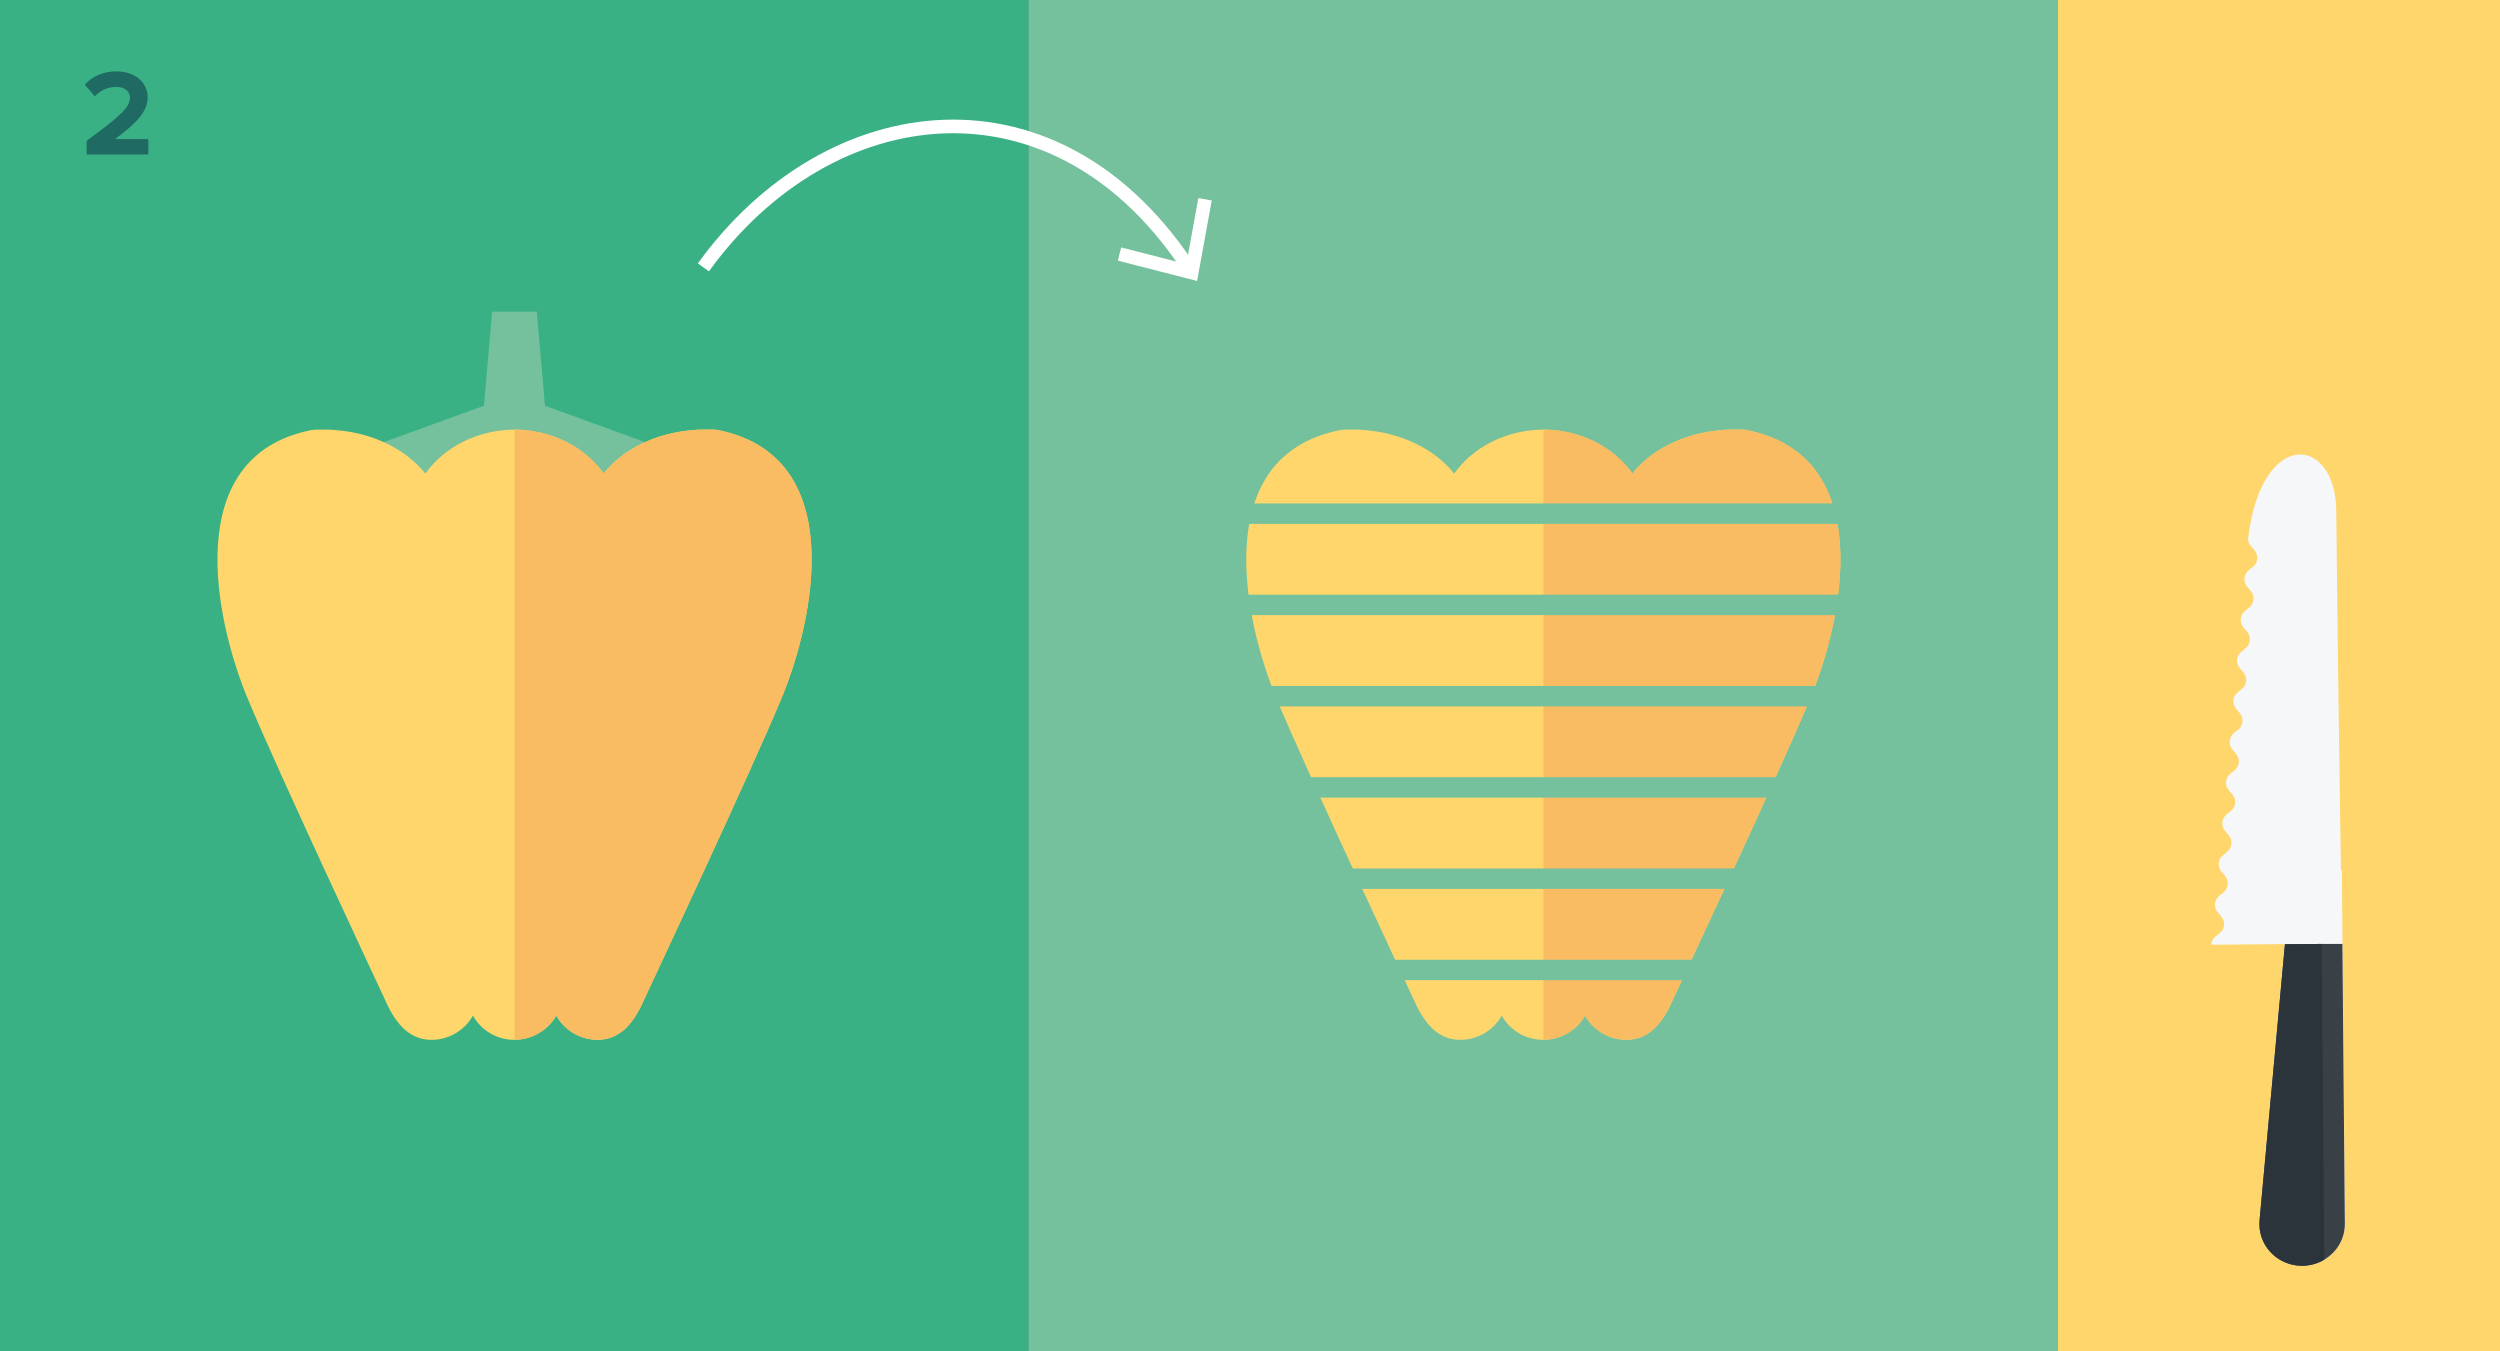
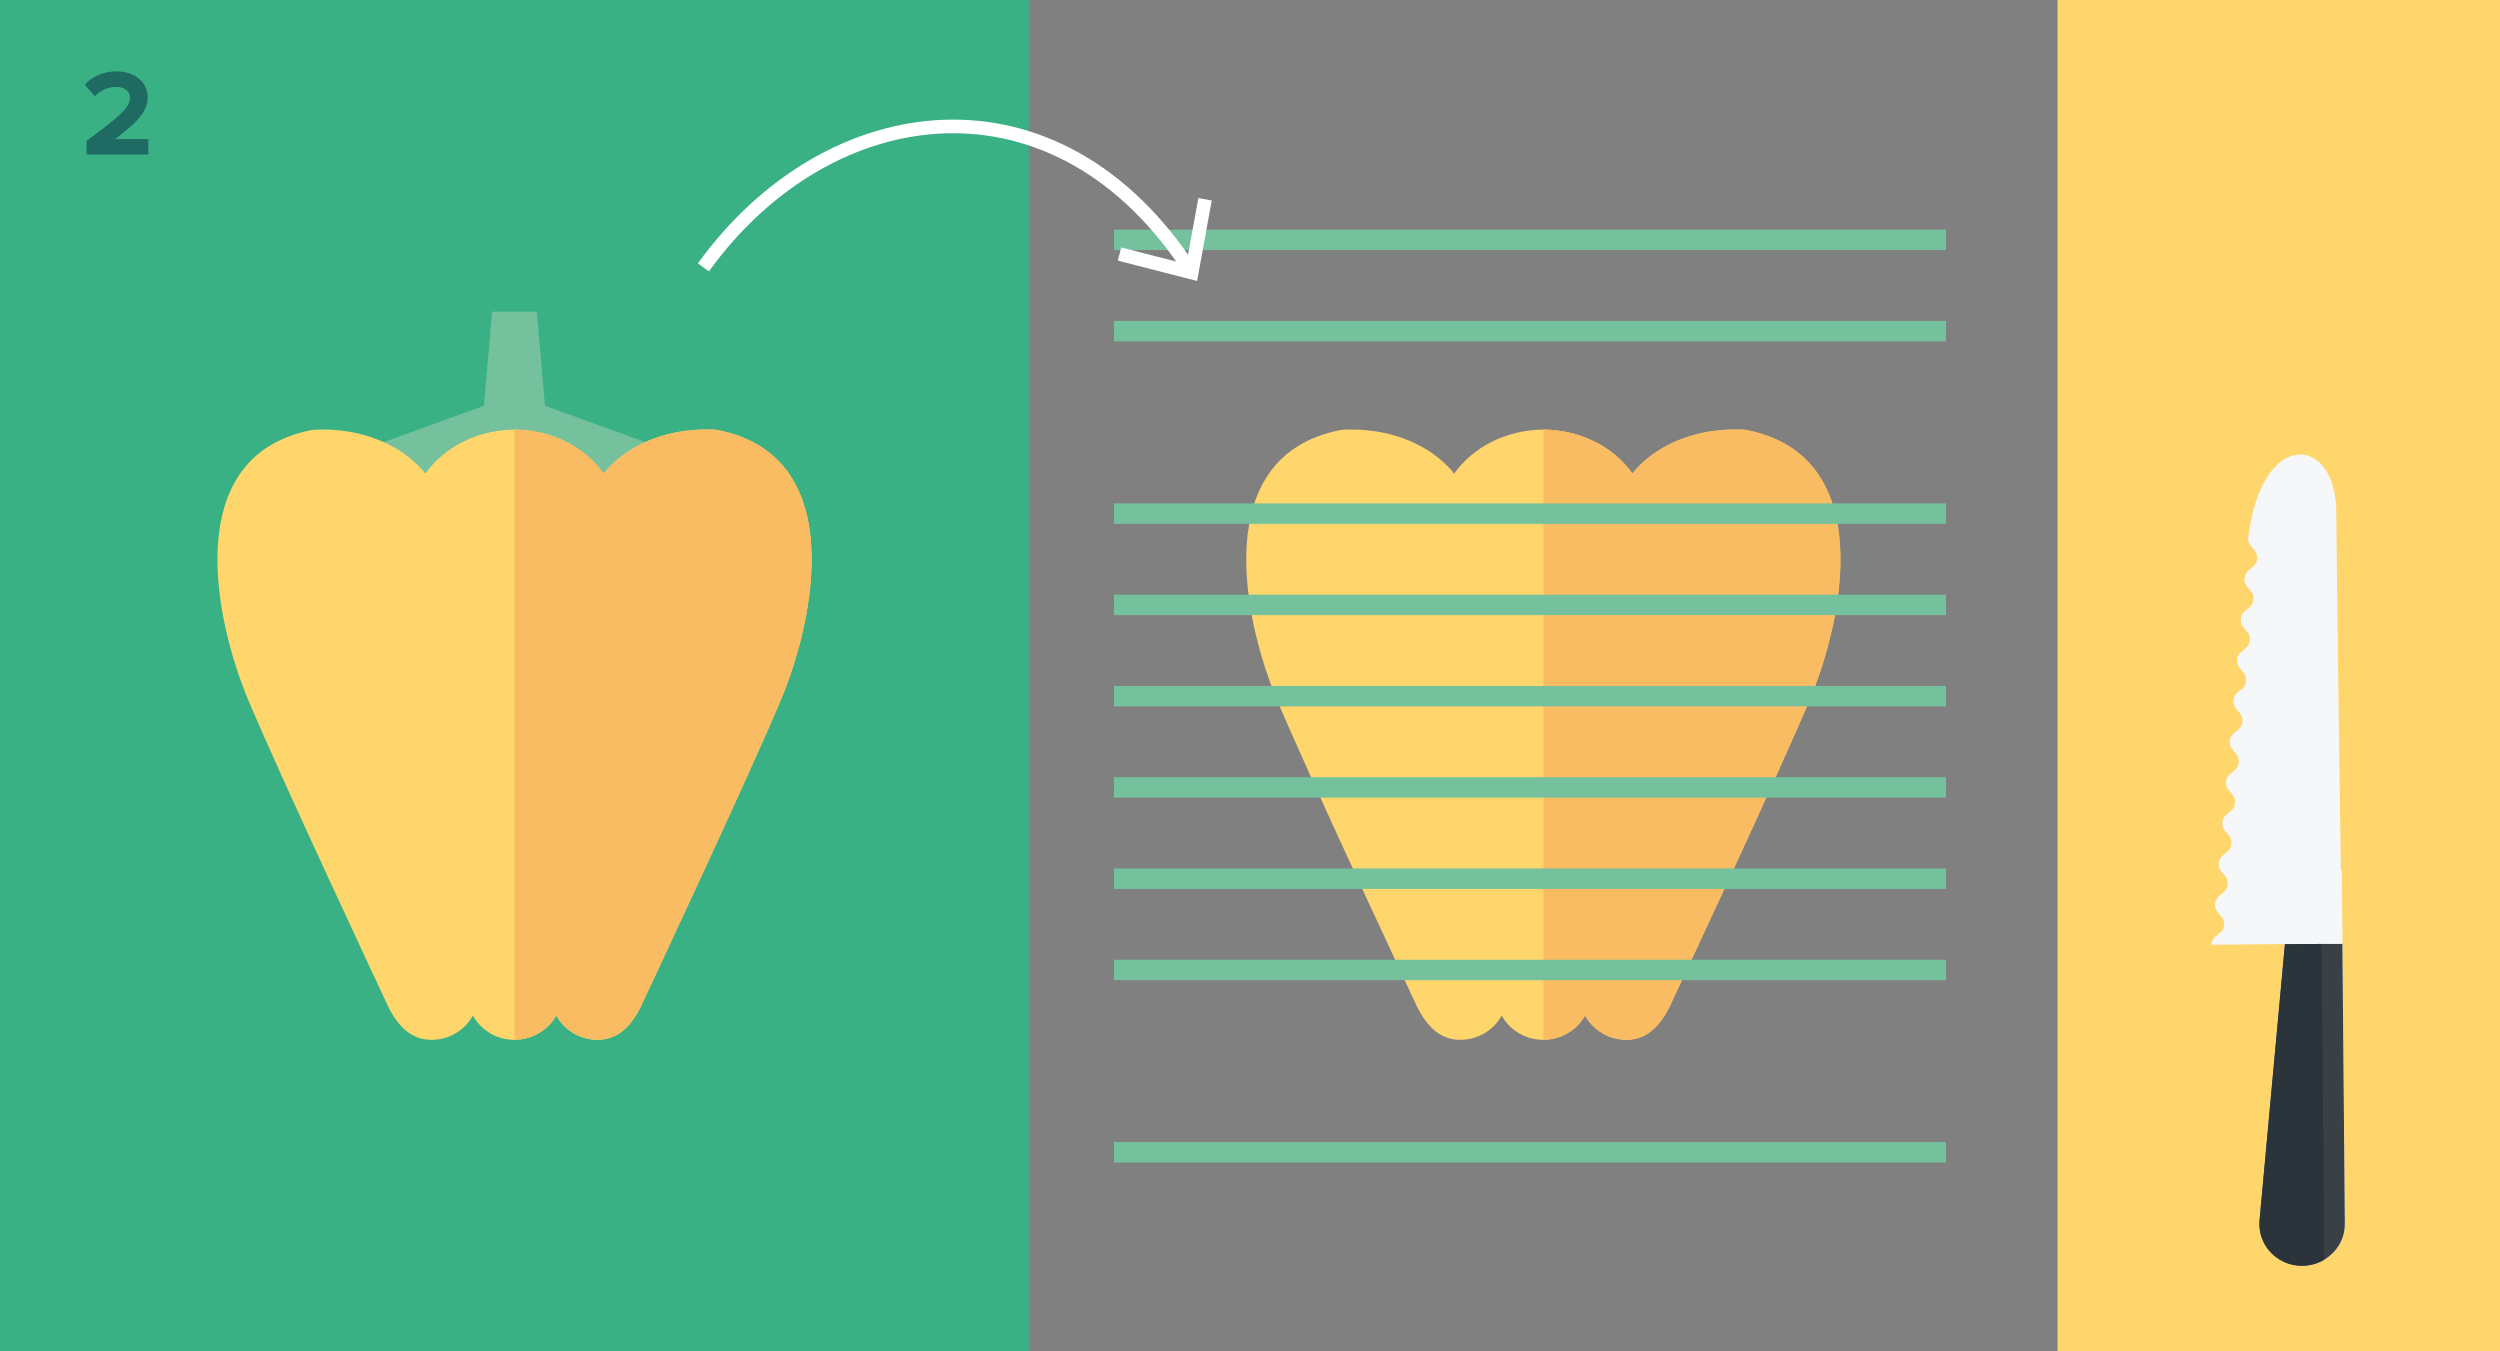
<svg xmlns="http://www.w3.org/2000/svg" id="Ebene_1" viewBox="0 0 183.54 99.21">
  <rect x="0" y="0" width="183.54" height="99.21" fill="#808080" stroke="none" />
  <defs>
    <style> .cls-1 { fill: #39b184; } .cls-2 { fill: #ffd66c; } .cls-3 { fill: #394147; } .cls-4 { fill: #2a343a; } .cls-5 { fill: #f6f7f8; } .cls-6 { fill: #75c19d; } .cls-7 { stroke: #fff; } .cls-7, .cls-8 { fill: none; } .cls-8 { stroke: #75c19d; stroke-miterlimit: 10; stroke-width: 1.5px; } .cls-9 { fill: #1f6a63; } .cls-10 { fill: #fabc62; } </style>
  </defs>
  <polyline class="cls-1" points="0 0 75.53 0 75.53 99.21 0 99.21" />
  <rect class="cls-2" x="151.06" y="0" width="32.48" height="99.21" />
-   <rect class="cls-6" x="75.53" y="0" width="75.53" height="99.21" />
  <path class="cls-9" d="M6.36,11.34v-1c2.46-1.82,3.18-2.44,3.18-3.18,0-.52-.48-.78-.97-.78-.68,0-1.21.27-1.61.69l-.73-.85c.58-.68,1.48-.98,2.31-.98,1.28,0,2.3.72,2.3,1.92,0,1.03-.85,1.92-2.4,3.05h2.45v1.13h-4.52Z" />
  <polygon class="cls-6" points="40.01 29.79 39.41 22.88 36.13 22.88 35.53 29.79 27.61 32.66 28.18 38.11 37.9 37.04 46.9 37.57 47.92 32.66 40.01 29.79" />
  <path class="cls-2" d="M52.7,31.58c-.3-.06-.62-.04-.94-.04-.04,0-.08,0-.12,0-.05,0-.09,0-.14,0-.18,0-.36.01-.55.03-2.81.2-5.23,1.43-6.64,3.2-1.36-1.92-3.77-3.2-6.54-3.23-2.76.02-5.18,1.31-6.54,3.23-1.41-1.77-3.83-3-6.64-3.2-.19-.02-.37-.03-.55-.03-.05,0-.09,0-.14,0-.04,0-.08,0-.12,0-.32,0-.64-.02-.94.04-9.63,1.92-7.05,13.92-4.68,19.65,2.28,5.49,10,21.93,10.07,22.09.68,1.57,1.66,3.02,3.44,3.02,1.32,0,2.46-.72,3.05-1.78.59,1.06,1.73,1.78,3.04,1.78s2.49-.72,3.08-1.78c.59,1.06,1.73,1.78,3.04,1.78,1.78,0,2.76-1.44,3.44-3.02.07-.16,7.79-16.6,10.07-22.09,2.37-5.73,4.95-17.73-4.68-19.65" />
  <path class="cls-10" d="M52.15,31.54c-.13,0-.26,0-.38,0-.04,0-.08,0-.12,0-.05,0-.09,0-.14,0h-.02c-.17,0-.35.01-.53.03-2.35.17-4.43,1.05-5.87,2.37-.28.26-.54.53-.77.82-.12-.17-.25-.34-.39-.5-1.4-1.64-3.63-2.71-6.15-2.73v44.79c.08,0,.16,0,.24,0,1.08-.07,2.01-.62,2.59-1.42.08-.11.16-.23.23-.35.59,1.06,1.73,1.78,3.04,1.78,1.78,0,2.76-1.44,3.44-3.02.07-.16,7.79-16.6,10.07-22.09,1.08-2.6,2.2-6.49,2.2-10.15,0-4.4-1.62-8.45-6.87-9.5-.18-.04-.37-.04-.56-.04" />
  <path class="cls-2" d="M128.23,31.58c-.3-.06-.62-.04-.94-.04-.04,0-.08,0-.12,0-.05,0-.09,0-.14,0-.18,0-.36.01-.55.03-2.81.2-5.23,1.43-6.64,3.2-1.36-1.92-3.77-3.2-6.54-3.23-2.76.02-5.18,1.31-6.54,3.23-1.41-1.77-3.83-3-6.64-3.2-.19-.02-.37-.03-.55-.03-.05,0-.09,0-.14,0-.04,0-.08,0-.12,0-.32,0-.64-.02-.94.04-9.63,1.92-7.05,13.92-4.68,19.65,2.28,5.49,10,21.93,10.07,22.09.68,1.57,1.66,3.02,3.44,3.02,1.32,0,2.46-.72,3.05-1.78.59,1.06,1.73,1.78,3.04,1.78s2.49-.72,3.08-1.78c.59,1.06,1.73,1.78,3.04,1.78,1.78,0,2.76-1.44,3.44-3.02.07-.16,7.79-16.6,10.07-22.09,2.37-5.73,4.95-17.73-4.68-19.65" />
  <path class="cls-10" d="M127.68,31.54c-.13,0-.26,0-.38,0-.04,0-.08,0-.12,0-.05,0-.09,0-.14,0h-.02c-.17,0-.35.01-.53.03-2.35.17-4.43,1.05-5.87,2.37-.28.26-.54.53-.77.82-.12-.17-.25-.34-.39-.5-1.4-1.64-3.63-2.71-6.15-2.73v44.79c.08,0,.16,0,.24,0,1.08-.07,2.01-.62,2.59-1.42.08-.11.16-.23.23-.35.59,1.06,1.73,1.78,3.04,1.78,1.78,0,2.76-1.44,3.44-3.02.07-.16,7.79-16.6,10.07-22.09,1.08-2.6,2.2-6.49,2.2-10.15,0-4.4-1.62-8.45-6.87-9.5-.18-.04-.37-.04-.56-.04" />
  <line class="cls-8" x1="142.87" y1="51.11" x2="81.78" y2="51.11" />
  <line class="cls-8" x1="142.87" y1="17.61" x2="81.78" y2="17.61" />
  <line class="cls-8" x1="142.87" y1="37.71" x2="81.78" y2="37.71" />
  <line class="cls-8" x1="142.87" y1="64.51" x2="81.78" y2="64.51" />
  <line class="cls-8" x1="142.87" y1="84.6" x2="81.78" y2="84.6" />
  <line class="cls-8" x1="142.87" y1="44.41" x2="81.78" y2="44.41" />
  <line class="cls-8" x1="142.87" y1="71.21" x2="81.78" y2="71.21" />
  <line class="cls-8" x1="142.87" y1="57.81" x2="81.78" y2="57.81" />
  <line class="cls-8" x1="142.87" y1="24.31" x2="81.78" y2="24.31" />
  <path class="cls-7" d="M51.64,19.63c9.22-12.76,26.04-14.93,35.85.37" />
  <polyline class="cls-7" points="82.19 18.65 87.49 20.01 88.47 14.63" />
  <path class="cls-5" d="M171.93,63.89l.23,25.95c.01,1.69-1.38,3.07-3.11,3.09-1.86.02-3.33-1.55-3.15-3.36l1.84-20.26c-1.58.01-5.39.05-5.39.05.02-.75.87-.7.93-1.44.07-.74-.73-.82-.66-1.57.07-.74.86-.67.93-1.42.07-.74-.73-.82-.66-1.56.07-.74.86-.67.93-1.42.07-.75-.73-.82-.66-1.57s.86-.67.93-1.42c.07-.75-.73-.82-.66-1.57.07-.75.87-.67.93-1.42s-.73-.82-.66-1.57c.07-.75.87-.67.93-1.42.07-.75-.73-.82-.66-1.57s.87-.67.93-1.42c.07-.75-.73-.82-.66-1.56.07-.75.87-.67.93-1.42.07-.75-.73-.82-.66-1.57.07-.75.86-.67.93-1.42s-.73-.82-.66-1.57c.07-.75.87-.68.93-1.42.07-.75-.74-.83-.66-1.58v.04c.98-8.08,6.43-7.56,6.47-1.94.05,7.04.34,26.31.34,26.31" />
  <path class="cls-3" d="M165.89,89.57l1.86-20.25,2.69-.02h1.53s.18,20.54.18,20.54c.01,1.12-.6,2.1-1.51,2.64-.47.28-1.01.44-1.6.45-1.86.02-3.33-1.55-3.15-3.36" />
  <path class="cls-4" d="M167.75,69.32l2.69-.02.2,23.18c-.47.28-1.01.44-1.6.45-1.75.02-3.15-1.36-3.16-3.03,0-.11,0-.22.01-.33l1.86-20.25Z" />
</svg>